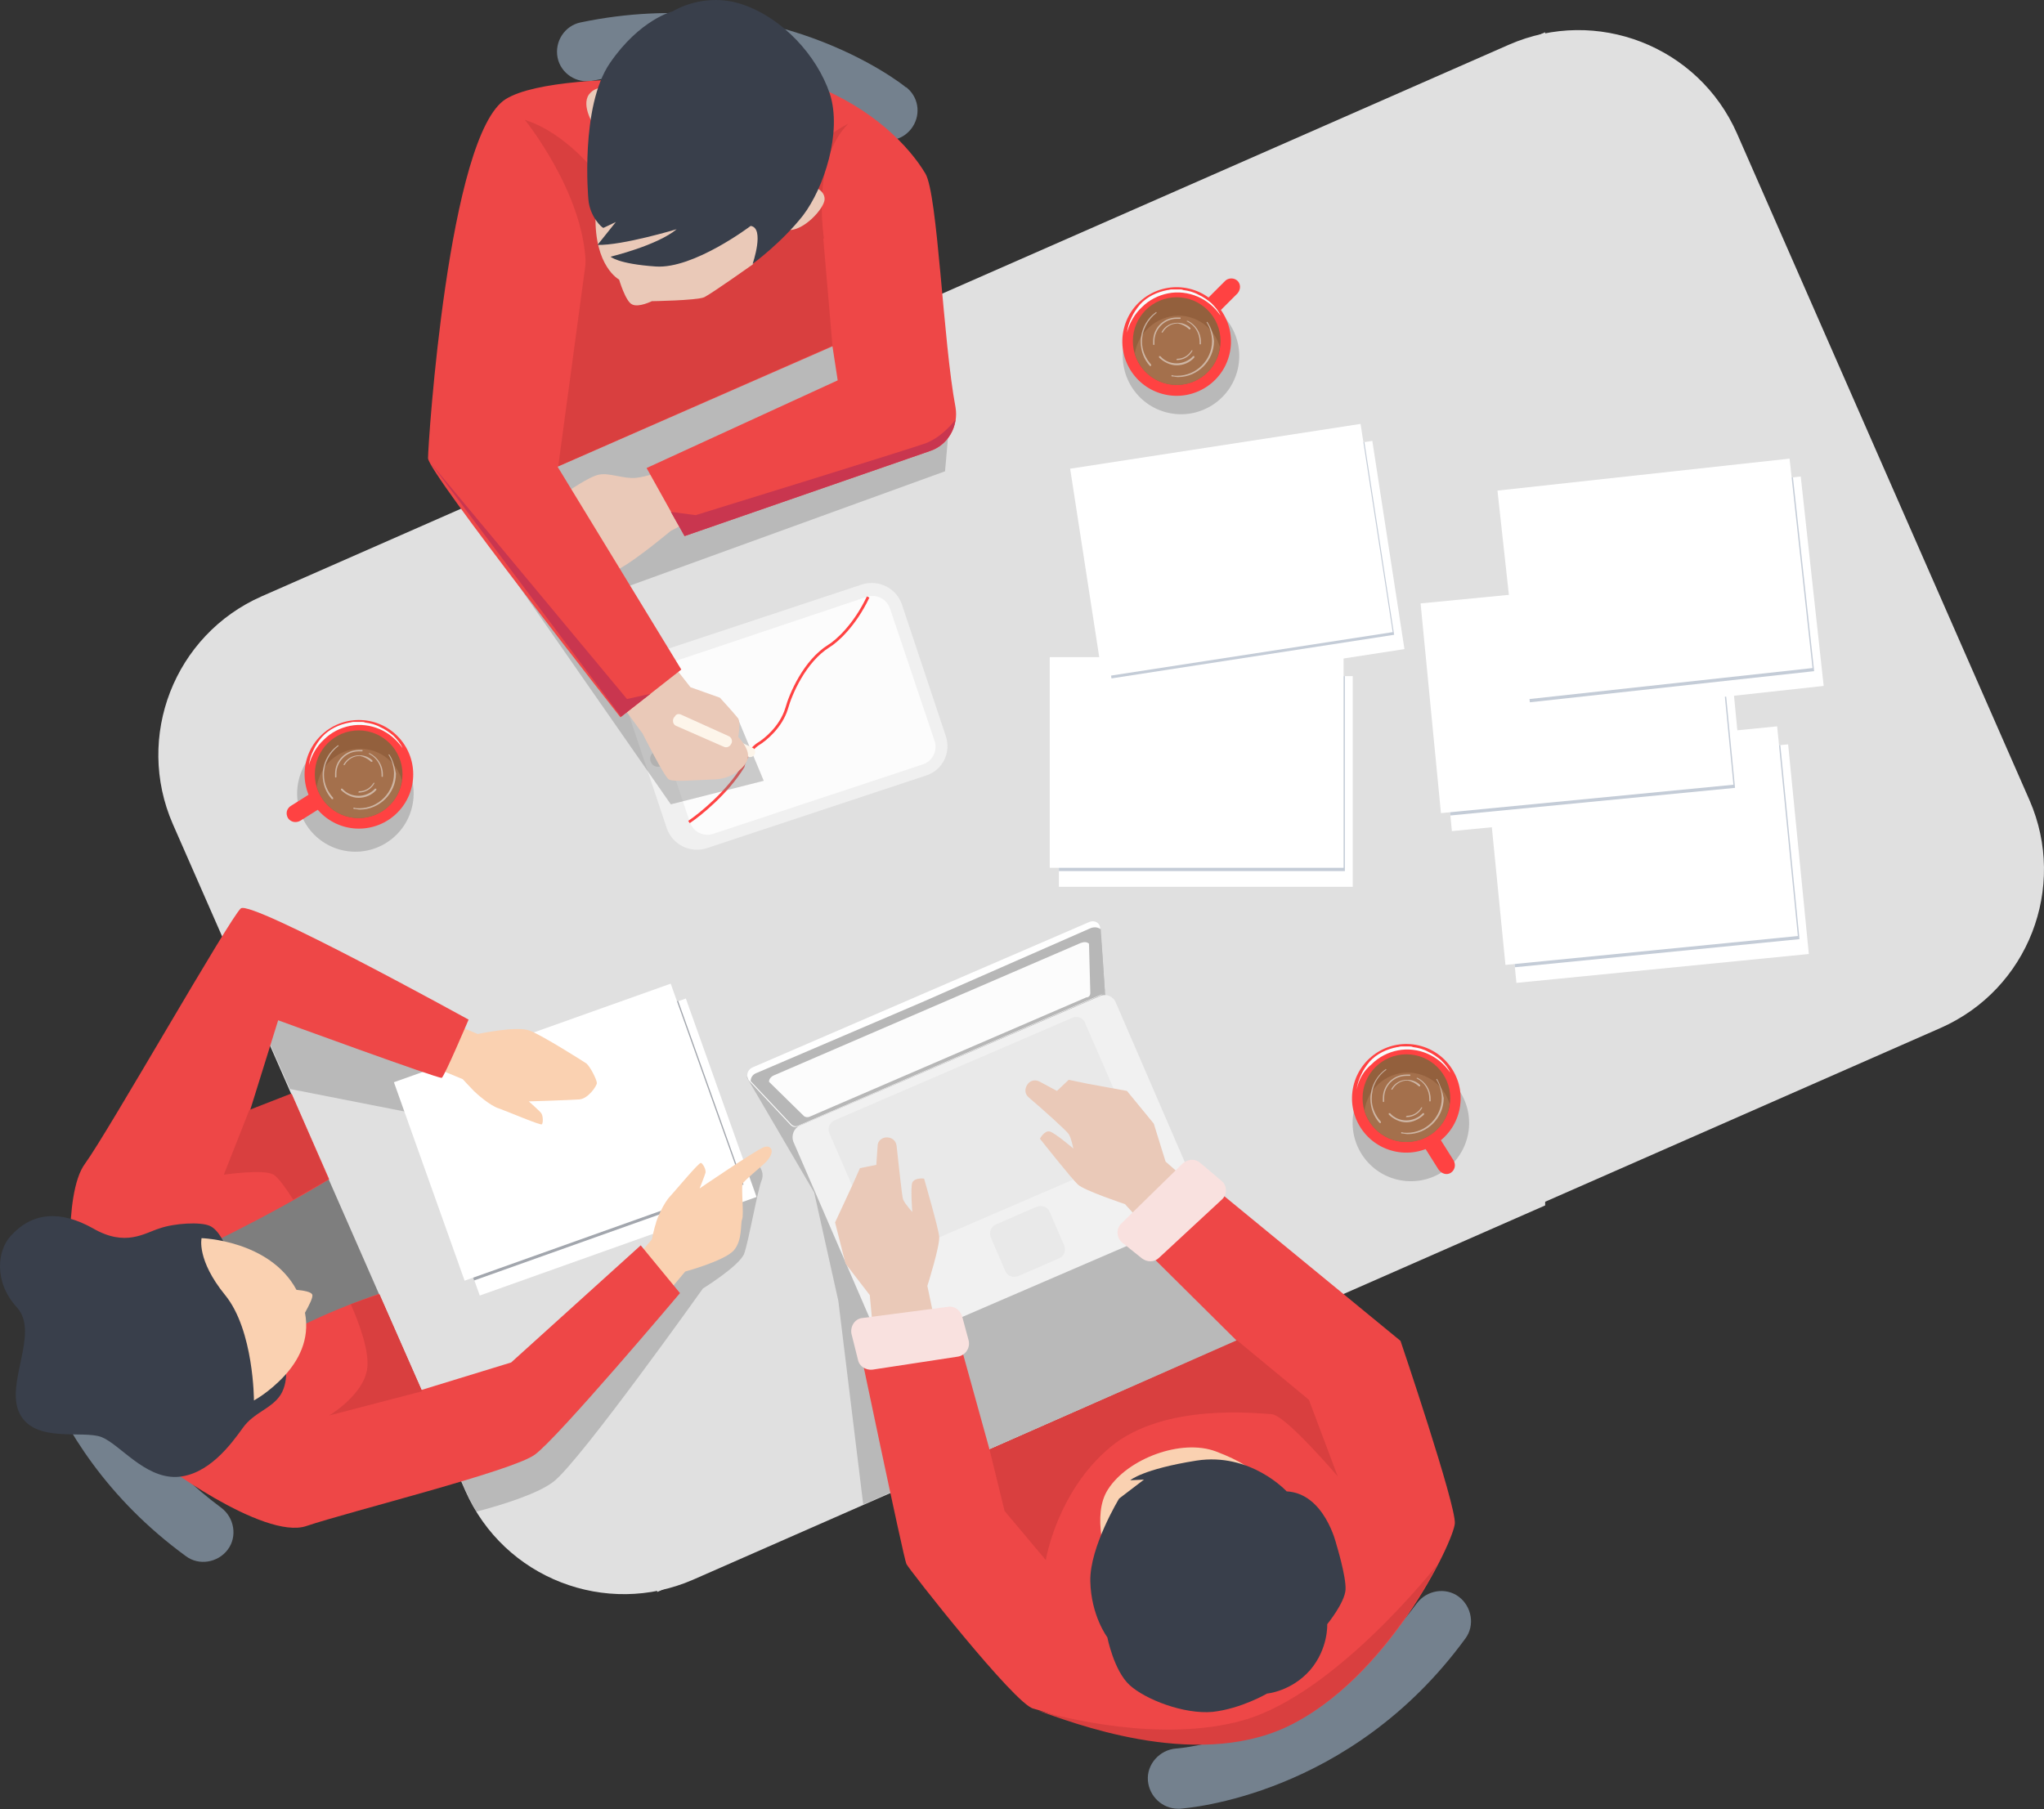
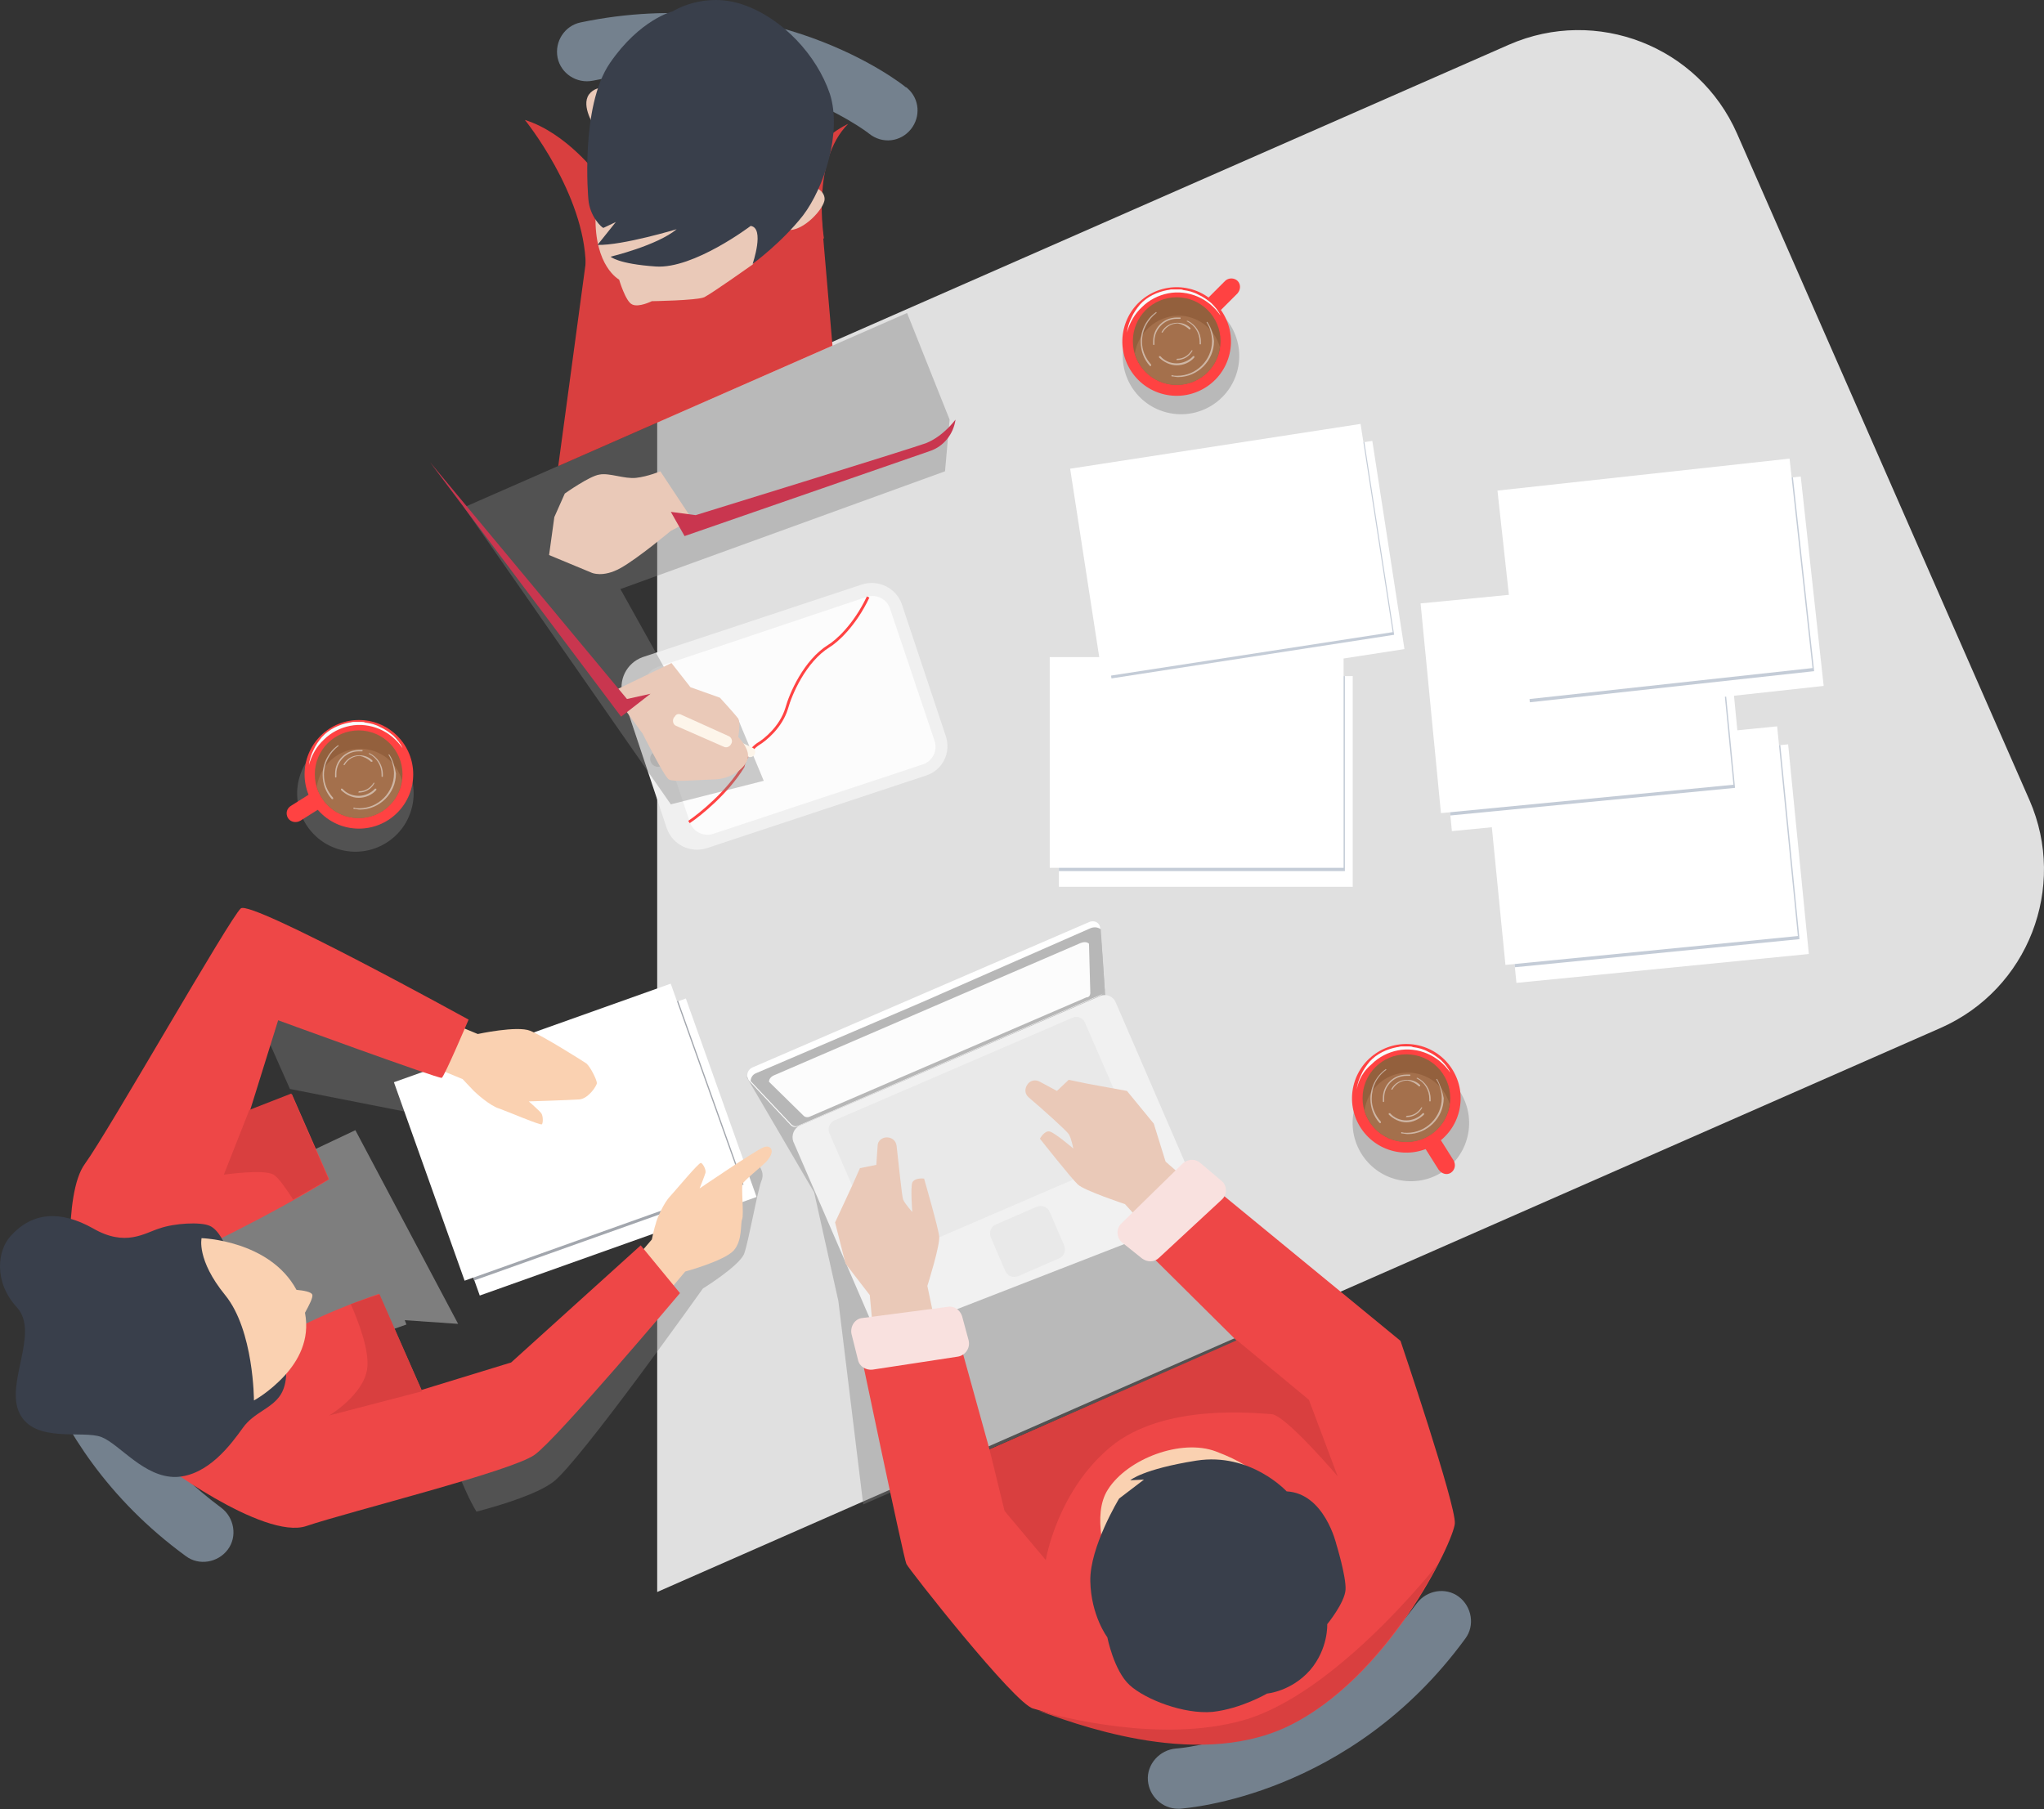
<svg xmlns="http://www.w3.org/2000/svg" width="445" height="394" viewBox="0 0 445 394" fill="none">
  <rect x="0" y="0" width="445" height="394" fill="#333333" stroke="none" />
  <path d="M256.464 393.852C253.045 393.852 250.195 391.145 249.91 387.726C249.625 384.164 252.475 381.029 256.037 380.744C256.179 380.744 264.016 380.174 274.274 375.9C287.952 370.343 299.493 361.225 308.469 349.114C310.606 346.264 314.738 345.552 317.587 347.689C320.437 349.826 321.149 353.958 319.012 356.808C293.936 391.145 258.459 393.71 256.892 393.852C256.607 393.852 256.464 393.852 256.464 393.852Z" fill="#74818E" />
  <path d="M3.423 276.308C3.423 272.888 6.13 270.039 9.55 269.754C13.112 269.469 16.246 272.318 16.531 275.88C16.531 276.023 17.101 283.859 21.376 294.117C26.932 307.795 36.051 319.336 48.161 328.312C51.011 330.449 51.724 334.581 49.586 337.431C47.449 340.28 43.317 340.993 40.468 338.856C6.13 313.779 3.566 278.302 3.423 276.735C3.423 276.593 3.423 276.45 3.423 276.308Z" fill="#74818E" />
  <path d="M197.621 19.277C200.186 21.557 200.471 25.404 198.334 28.111C196.054 30.96 192.065 31.388 189.215 29.108C189.073 28.965 182.946 24.264 172.403 20.417C158.44 15.43 143.907 14.433 129.089 17.567C125.528 18.28 122.108 16 121.396 12.581C120.683 9.019 122.963 5.599 126.382 4.887C167.986 -3.804 196.054 17.995 197.194 18.992C197.337 18.992 197.479 19.134 197.621 19.277Z" fill="#74818E" />
  <path d="M36.763 270.893L74.235 251.231L88.483 288.418L51.154 301.526L36.763 270.893Z" fill="#7E7E7E" />
  <path d="M48.873 269.184C48.873 269.184 60.699 266.762 65.686 269.184C70.673 271.606 74.947 286.566 74.947 286.566L99.738 288.276L77.369 246.102L54.145 257.073L48.873 269.184Z" fill="#7E7E7E" />
  <path d="M422.476 223.844C441.569 215.438 450.117 193.212 441.854 174.262L378.166 29.077C369.76 9.985 347.533 1.436 328.583 9.7L143.077 91.197L143.077 346.661L422.476 223.844Z" fill="#E0E0E0" />
-   <path d="M56.995 129.84C37.903 138.246 29.354 160.473 37.618 179.422L101.306 324.608C109.712 343.7 131.939 352.249 150.888 343.985L336.395 262.487V7.024L56.995 129.84Z" fill="#E0E0E0" />
  <path opacity="0.4" d="M319.507 247.436C321.11 240.618 316.882 233.792 310.065 232.189C303.247 230.586 296.421 234.813 294.818 241.63C293.215 248.448 297.442 255.275 304.26 256.878C311.077 258.481 317.904 254.253 319.507 247.436Z" fill="#808080" />
  <path opacity="0.4" d="M269.462 80.424C271.065 73.606 266.838 66.779 260.02 65.176C253.203 63.573 246.376 67.801 244.773 74.618C243.17 81.436 247.397 88.262 254.215 89.865C261.033 91.469 267.859 87.241 269.462 80.424Z" fill="#808080" />
  <path opacity="0.4" d="M89.711 175.706C91.326 168.892 87.111 162.059 80.297 160.444C73.483 158.829 66.649 163.043 65.034 169.858C63.419 176.672 67.634 183.505 74.448 185.12C81.263 186.735 88.096 182.52 89.711 175.706Z" fill="#808080" />
  <g opacity="0.4">
    <path d="M164.851 253.369L152.741 265.764L102.018 309.79L94.04 307.938L101.448 324.75C102.161 326.317 102.873 327.742 103.728 329.167C109.712 327.6 117.263 325.178 120.54 322.613C126.382 318.054 153.026 280.582 153.026 280.582C153.026 280.582 160.862 275.738 162.002 273.031C162.999 270.324 164.994 258.783 165.849 256.931C166.561 254.936 164.851 253.369 164.851 253.369Z" fill="#808080" />
    <path d="M118.83 246.53C121.537 246.245 123.532 242.398 123.532 242.398L127.806 240.546L128.376 236.271L121.252 233.279L81.644 221.881L57.137 216.609L55.855 220.741L63.121 237.126L104.44 245.248C104.298 245.39 116.123 246.815 118.83 246.53Z" fill="#808080" />
  </g>
  <path opacity="0.4" d="M240.507 215.327L243.214 240.973L257.747 264.624L279.973 287.278L187.932 327.6L182.518 283.289L177.247 259.638L162.571 234.562L238.94 201.364C238.94 201.364 239.51 202.219 239.51 203.074C239.794 203.644 240.507 215.327 240.507 215.327Z" fill="#808080" />
-   <path d="M239.508 216.894L174.111 245.105C172.829 245.675 172.259 247.242 172.686 248.524L191.351 291.695C191.921 292.978 193.488 293.548 194.77 293.12L260.168 264.909C261.45 264.339 262.02 262.772 261.593 261.49L242.928 218.319C242.358 216.894 240.791 216.324 239.508 216.894Z" fill="#F1F1F1" />
+   <path d="M239.508 216.894L174.111 245.105C172.829 245.675 172.259 247.242 172.686 248.524L191.351 291.695L260.168 264.909C261.45 264.339 262.02 262.772 261.593 261.49L242.928 218.319C242.358 216.894 240.791 216.324 239.508 216.894Z" fill="#F1F1F1" />
  <path d="M233.525 221.596L181.663 243.965C180.665 244.393 180.096 245.675 180.523 246.672L191.779 272.603C192.206 273.601 193.489 274.171 194.486 273.743L246.348 251.374C247.345 250.947 247.915 249.664 247.488 248.667L236.232 222.736C235.805 221.596 234.522 221.169 233.525 221.596Z" fill="#E9E9E9" />
  <path d="M225.688 262.772L216.855 266.619C215.715 267.047 215.287 268.329 215.715 269.469L218.849 276.735C219.277 277.875 220.559 278.302 221.699 277.875L230.533 274.028C231.672 273.601 232.1 272.318 231.672 271.178L228.538 263.912C228.11 262.772 226.828 262.345 225.688 262.772Z" fill="#E9E9E9" />
  <path d="M237.088 200.794L200.471 216.609L163.854 232.424C162.571 232.994 162.286 234.562 163.284 235.559L172.117 244.962C172.545 245.39 173.115 245.532 173.685 245.247L206.597 231L239.51 216.752C240.08 216.467 240.365 216.039 240.365 215.327L239.51 202.361C239.652 201.079 238.37 200.224 237.088 200.794Z" fill="white" />
  <path d="M240.506 215.327L239.652 202.361C239.082 201.934 238.369 201.791 237.514 202.076L201.183 218.034L164.566 233.707C163.853 233.992 163.426 234.704 163.426 235.416L172.259 244.82C172.687 245.247 173.257 245.39 173.827 245.105L206.739 230.857L239.652 216.609C240.222 216.467 240.649 216.039 240.506 215.327Z" fill="#B7B7B7" />
  <path d="M237.371 216.182L237.086 205.496C236.659 205.069 235.947 205.069 235.234 205.354L201.894 219.744L168.554 234.134C167.842 234.419 167.415 234.989 167.415 235.559L174.966 242.968C175.251 243.253 175.821 243.395 176.391 243.11L206.454 230.145L236.517 217.179C237.086 217.179 237.371 216.752 237.371 216.182Z" fill="#FCFCFC" />
  <path d="M204.887 294.26L201.895 280.012C201.895 280.012 204.745 271.036 204.46 269.184C204.317 267.474 201.183 256.646 201.183 256.646C201.183 256.646 199.188 256.361 198.618 257.501C198.191 258.64 198.618 263.912 198.618 263.912C198.618 263.912 197.051 262.202 196.623 261.205C196.338 260.493 195.626 253.084 195.199 249.522C195.056 248.382 194.201 247.67 193.061 247.67C192.064 247.67 191.067 248.382 191.067 249.522L190.782 253.654L187.22 254.366L185.51 258.213L181.806 266.192L184.085 275.168L189.357 282.007L190.497 294.26H204.887Z" fill="#EAC9B8" />
  <path d="M254.755 273.031L244.924 262.202C244.924 262.202 235.948 259.21 234.666 257.928C233.383 256.788 226.402 247.955 226.402 247.955C226.402 247.955 227.399 246.102 228.539 246.387C229.679 246.672 233.668 250.092 233.668 250.092C233.668 250.092 233.241 247.812 232.671 246.957C232.244 246.245 226.687 241.258 223.98 238.978C223.125 238.266 222.983 237.126 223.695 236.129C224.265 235.274 225.405 234.989 226.402 235.559L230.106 237.554L232.671 235.132L236.803 235.986L245.352 237.554L251.193 244.678L253.758 252.941L263.019 261.063L254.755 273.031Z" fill="#EAC9B8" />
  <path d="M149.318 217.427L89.056 238.89L104.448 282.107L164.711 260.644L149.318 217.427Z" fill="white" />
  <path d="M147.633 217.935L88.981 238.824L103.226 278.82L161.878 257.931L147.633 217.935Z" fill="#A2A6AD" />
  <path d="M146.022 214.194L85.759 235.657L101.151 278.874L161.414 257.411L146.022 214.194Z" fill="white" />
  <path d="M96.462 222.023L104.013 225.158C104.013 225.158 112.562 223.306 115.411 224.446C118.261 225.585 126.809 231 127.664 231.569C128.519 232.282 129.944 235.131 129.944 235.844C129.944 236.414 128.092 239.263 126.097 239.406C124.102 239.548 115.126 239.833 115.126 239.833C115.126 239.833 117.406 241.828 117.833 242.398C118.261 242.968 118.261 244.535 117.976 244.82C117.691 245.105 110.709 242.113 108.715 241.4C106.72 240.831 103.728 238.123 103.158 237.554C102.588 236.984 100.736 234.989 100.736 234.989L92.472 231.569L96.462 222.023Z" fill="#FAD1B1" />
  <path d="M143.907 283.147L149.179 276.878C149.179 276.878 157.585 274.598 159.722 272.318C161.717 270.039 161.147 266.477 161.574 265.479C162.002 264.482 161.289 258.213 161.717 257.643C163.284 255.933 165.421 254.366 166.846 252.941C169.126 250.377 167.558 249.237 166.276 249.807C164.424 250.519 152.313 258.783 152.313 258.783C152.313 258.783 153.453 255.933 153.596 255.363C153.738 254.651 153.026 253.369 152.598 253.226C152.171 253.084 147.327 258.925 145.902 260.493C144.477 261.917 142.91 265.622 142.767 266.477C142.482 267.189 141.912 269.896 141.912 269.896L136.071 276.735L143.907 283.147Z" fill="#FAD1B1" />
  <path d="M188.217 128.7L140.487 144.515C137.637 145.513 136.07 148.505 137.067 151.354L146.613 179.992C147.611 182.842 150.603 184.409 153.452 183.412L201.182 167.597C204.032 166.599 205.599 163.607 204.602 160.758L195.056 132.12C194.201 129.27 191.066 127.703 188.217 128.7Z" fill="#FCFCFC" />
  <path d="M201.61 168.879L153.88 184.694C150.318 185.834 146.471 183.982 145.189 180.42L135.643 151.782C134.503 148.22 136.355 144.373 139.917 143.091L187.647 127.275C191.209 126.136 195.056 127.988 196.338 131.55L205.884 160.188C207.167 163.892 205.172 167.739 201.61 168.879ZM143.194 145.228C141.057 145.94 139.917 148.22 140.629 150.357L150.176 178.995C150.888 181.132 153.168 182.272 155.305 181.56L200.898 166.457C203.035 165.745 204.175 163.465 203.462 161.328L193.774 132.547C193.061 130.41 190.782 129.27 188.645 129.983L143.194 145.228Z" fill="#F0F0F0" />
  <path d="M144.904 164.747C145.189 165.602 144.761 166.599 143.764 166.884C142.909 167.169 141.912 166.742 141.627 165.745C141.342 164.89 141.769 163.892 142.767 163.607C143.621 163.322 144.619 163.892 144.904 164.747Z" fill="#D4D2D1" />
  <path d="M150 179C152.498 177.321 158.351 172.558 161.776 166.941C161.98 165.923 162.908 163.521 164.988 162.056C166.569 161.14 170.035 158.301 171.259 154.271C172.125 151.116 175.174 143.983 180.435 140.685C182.067 139.719 186.064 136.228 189 130" stroke="#FF4242" stroke-width="0.6" />
  <path opacity="0.4" d="M101.021 110.463L146.044 175.148L166.276 170.019L160.577 156.341L148.894 153.064L135.073 128.273L205.742 102.627L206.74 91.371L197.479 68.147L101.021 110.463Z" fill="#808080" />
  <path d="M163.711 162.753L154.45 158.478C154.022 158.193 153.453 158.336 153.168 158.763L153.025 158.906C152.598 159.476 152.74 160.33 153.453 160.615L162.856 164.747C163.426 165.032 163.996 164.747 164.281 164.32C164.566 163.75 164.423 163.038 163.711 162.753Z" fill="#FDF5EA" />
  <path d="M143.764 102.627C143.764 102.627 141.057 103.767 138.492 104.052C135.927 104.337 132.65 102.912 130.513 103.339C128.376 103.624 122.962 107.471 122.962 107.471L120.682 112.6L119.542 120.864L128.804 124.711C128.804 124.711 131.226 125.851 135.073 123.714C138.92 121.576 146.043 115.592 146.043 115.592L150.745 113.17L143.764 102.627Z" fill="#EAC9B8" />
  <path d="M150.319 149.644L156.73 151.924C156.73 151.924 160.007 155.486 160.719 156.483C161.289 157.481 160.719 160.473 160.719 160.473C160.719 160.473 162.999 162.752 162.857 164.747C162.714 166.884 159.437 169.734 155.163 169.734C151.031 169.876 146.614 170.304 145.617 169.734C144.619 169.164 139.918 159.76 139.918 159.76L133.221 150.642L146.187 144.373L150.319 149.644Z" fill="#EAC9B8" />
  <path d="M15.676 281.864C15.676 281.864 13.539 260.065 18.526 253.369C23.513 246.53 50.156 199.654 52.436 197.802C54.715 195.95 102.018 222.023 102.018 222.023C102.018 222.023 96.746 234.419 96.177 234.704C95.607 234.989 60.557 222.166 60.557 222.166L54.431 241.828L63.549 238.266L71.67 256.788C71.67 256.788 61.982 262.915 45.597 270.893C29.212 279.015 15.676 281.864 15.676 281.864Z" fill="#EE4747" />
  <path d="M33.914 317.341C33.629 317.911 57.423 335.436 66.684 332.302C75.945 329.167 111.564 320.334 116.409 316.772C121.253 313.352 148.039 281.579 148.039 281.579L139.49 271.179L111.279 296.682L91.76 302.666L82.499 281.722C82.641 281.864 43.175 293.69 33.914 317.341Z" fill="#EE4747" />
  <path d="M186.366 289.701L207.453 286.851L215.431 315.632L269.288 291.98L250.623 273.458L263.446 257.928L304.908 291.98C304.908 291.98 317.018 327.742 316.733 331.732C316.448 335.721 302.058 365.784 280.259 375.9C258.46 386.016 228.967 372.908 224.977 372.053C220.988 371.198 197.764 341.563 197.337 340.565C196.767 339.568 186.366 289.701 186.366 289.701Z" fill="#EE4747" />
-   <path d="M208.023 88.664C205.315 74.416 204.176 42.358 201.469 37.799C197.907 31.815 189.928 23.551 177.105 18.565C177.105 18.565 122.678 13.863 110.14 21.557C97.602 29.25 93.185 96.643 93.185 99.777C93.185 102.912 135.074 156.199 135.074 156.199L148.324 145.798L121.396 101.629L181.237 75.413L182.376 82.822L140.773 101.914L149.037 116.732L202.466 98.21C206.455 96.928 208.735 92.796 208.023 88.664Z" fill="#EE4747" />
  <path d="M141.627 151.069L136.498 152.209L93.612 100.632L135.216 156.056L141.627 151.069Z" fill="#C9364F" />
  <path d="M208.023 91.371C207.88 91.513 205.458 94.933 201.611 96.5C197.622 97.925 151.459 112.173 151.459 112.173L146.045 111.46L149.037 116.732L202.466 98.21C205.458 97.213 207.596 94.505 208.023 91.371Z" fill="#C9364F" />
  <path d="M121.538 101.487L130.087 38.227C130.087 38.227 154.736 35.662 161.574 38.227C168.413 40.791 178.672 45.35 178.672 45.35L181.236 75.271L121.538 101.487Z" fill="#D93F3F" />
  <path d="M114.272 26.116C114.272 26.116 127.237 42.074 127.522 57.746C127.807 73.419 132.937 66.865 132.937 66.865L130.23 38.227C130.23 38.227 123.391 28.965 114.272 26.116Z" fill="#D93F3F" />
  <path d="M179.385 51.904C179.385 51.904 176.535 35.092 184.657 26.971C184.657 26.971 174.398 31.53 171.264 43.213C168.129 55.039 179.385 51.904 179.385 51.904Z" fill="#D93F3F" />
  <path d="M167.985 40.079C168.412 39.936 167.7 51.62 167.7 51.62L163.853 57.604C163.853 57.604 155.019 63.873 153.31 64.728C151.6 65.44 141.911 65.582 141.911 65.582C141.911 65.582 139.062 67.007 137.637 66.295C136.212 65.725 134.788 60.881 134.788 60.881C134.788 60.881 129.373 58.031 129.658 46.918C129.801 35.804 143.906 30.96 143.906 30.96L167.985 40.079Z" fill="#EAC9B8" />
  <path d="M133.364 19.419C133.364 19.419 130.087 18.137 128.234 20.559C126.382 23.124 129.517 27.683 129.517 27.683L133.364 19.419Z" fill="#EAC9B8" />
  <path d="M177.104 40.649C177.104 40.649 179.526 41.361 179.526 43.356C179.526 45.35 174.824 50.48 171.547 50.052C168.27 49.625 177.104 40.649 177.104 40.649Z" fill="#EAC9B8" />
  <path d="M128.091 43.356C128.091 43.356 126.239 23.266 132.793 13.72C139.347 4.174 146.471 2.465 146.471 2.465C146.471 2.465 153.31 -1.952 161.858 1.04C170.407 4.032 177.816 12.011 180.666 20.417C183.373 28.823 179.383 40.934 174.824 46.918C170.122 52.902 163.853 57.461 163.853 57.461C163.853 57.461 166.56 49.625 163.426 49.197C163.426 49.197 151.03 58.601 142.766 58.031C134.503 57.461 132.935 55.894 132.935 55.894C132.935 55.894 143.051 53.472 147.326 49.91C147.326 49.91 135.5 53.472 130.086 53.329L134.075 48.343L131.368 49.625C131.083 49.625 128.376 47.203 128.091 43.356Z" fill="#393F4B" />
  <path d="M61.982 295.97C61.982 295.97 63.122 300.387 61.127 303.664C59.132 306.798 55.285 307.51 52.863 310.93C50.299 314.492 45.312 321.331 38.331 321.616C31.349 321.758 26.077 314.492 22.088 312.925C18.099 311.357 7.555 314.349 4.278 307.795C1.001 301.241 8.695 290.271 3.708 284.714C-1.421 279.157 -0.566 272.318 2.283 269.184C6.985 263.912 13.112 263.485 20.236 267.474C27.36 271.606 31.491 268.471 34.769 267.474C38.045 266.334 43.602 266.049 45.597 266.904C47.734 267.759 49.159 271.463 49.159 271.463L61.982 295.97Z" fill="#393F4B" />
  <path d="M63.407 238.124L54.288 241.685L48.731 255.791C48.731 255.791 57.565 254.509 59.56 255.791C60.557 256.361 62.267 258.783 63.834 261.205C68.821 258.355 71.528 256.788 71.528 256.788L63.407 238.124Z" fill="#D93F3F" />
  <path d="M82.641 281.864C82.641 281.864 80.219 282.577 76.372 284.002C78.082 287.848 80.504 294.26 79.934 298.107C79.079 303.806 71.67 308.223 71.67 308.223L91.902 302.951L82.641 281.864Z" fill="#D93F3F" />
  <path d="M241.077 339.853C241.077 339.853 237.515 330.022 241.219 324.323C245.494 317.626 257.177 313.209 264.728 316.059C275.699 320.191 274.844 323.753 274.844 323.753L241.077 339.853Z" fill="#FAD1B1" />
  <path d="M280.116 324.75C280.116 324.75 272.28 316.202 260.454 318.054C248.771 319.906 246.064 322.328 246.064 322.328L249.056 322.186L243.642 326.318C243.642 326.318 237.23 336.861 237.372 344.27C237.515 351.821 241.077 356.523 241.077 356.523C241.077 356.523 242.502 363.789 245.921 366.924C249.341 370.058 257.747 373.335 264.016 372.765C270.285 372.053 275.842 368.776 275.842 368.776C275.842 368.776 281.113 368.349 285.245 363.647C289.235 358.945 288.95 353.673 288.95 353.673C288.95 353.673 292.796 348.972 292.939 346.122C293.081 343.272 290.944 336.291 290.944 336.291C290.944 336.291 288.38 325.178 280.116 324.75Z" fill="#393F4B" />
  <path d="M215.431 315.632L218.708 329.025L227.684 339.71C227.684 339.71 230.106 324.75 241.79 315.062C253.473 305.373 273.847 307.795 276.839 307.938C279.831 308.08 291.23 321.473 291.23 321.473L284.961 304.803L269.288 291.838L215.431 315.632Z" fill="#D93F3F" />
  <path d="M313.029 340.565C313.029 340.565 290.945 368.919 270.57 374.618C252.761 379.604 231.104 373.905 225.975 372.481C232.671 374.76 259.742 385.589 280.116 376.042C295.646 368.634 307.472 351.251 313.029 340.565Z" fill="#D93F3F" />
  <path d="M158.724 160.33L148.323 155.629C147.753 155.344 147.183 155.486 146.899 156.056L146.756 156.198C146.329 156.768 146.471 157.766 147.183 158.051L157.584 162.61C158.154 162.895 158.867 162.61 159.152 162.04C159.579 161.47 159.294 160.615 158.724 160.33Z" fill="#FDF5EA" />
  <path d="M389.294 162.081L325.631 168.37L330.142 214.026L393.805 207.736L389.294 162.081Z" fill="white" />
  <path d="M387.593 162.249L325.631 168.37L329.806 210.623L391.767 204.502L387.593 162.249Z" fill="#C4CCD7" />
  <path d="M386.903 158.165L323.241 164.455L327.751 210.11L391.414 203.821L386.903 158.165Z" fill="white" />
  <path d="M375.336 129.134L311.662 135.314L316.094 180.977L379.767 174.797L375.336 129.134Z" fill="white" />
  <path d="M373.634 129.299L311.662 135.314L315.764 177.574L377.735 171.559L373.634 129.299Z" fill="#C4CCD7" />
  <path d="M372.952 125.214L309.278 131.394L313.71 177.057L377.384 170.877L372.952 125.214Z" fill="white" />
  <path d="M392.039 103.757L328.446 110.719L333.439 156.324L397.032 149.362L392.039 103.757Z" fill="white" />
  <path d="M390.339 103.943L328.446 110.719L333.067 152.925L394.96 146.149L390.339 103.943Z" fill="#C4CCD7" />
  <path d="M389.607 99.867L326.014 106.829L331.007 152.434L394.6 145.472L389.607 99.867Z" fill="white" />
  <path d="M294.506 147.222H230.534V193.1H294.506V147.222Z" fill="white" />
  <path d="M292.797 147.222H230.534V189.681H292.797V147.222Z" fill="#C4CCD7" />
  <path d="M292.512 143.091H228.54V188.969H292.512V143.091Z" fill="white" />
  <path d="M298.767 96.001L235.542 105.756L242.539 151.098L305.763 141.342L298.767 96.001Z" fill="white" />
  <path d="M297.042 96.266L235.507 105.761L241.982 147.723L303.517 138.227L297.042 96.266Z" fill="#C4CCD7" />
  <path d="M296.208 92.306L232.983 102.062L239.98 147.403L303.204 137.648L296.208 92.306Z" fill="white" />
  <path d="M62.694 178.14C63.264 178.995 64.403 179.28 65.401 178.71L71.955 174.578L69.96 171.301L63.406 175.433C62.409 176.003 62.124 177.143 62.694 178.14Z" fill="#FF4242" />
  <path d="M86.498 176.97C91.117 172.352 91.117 164.865 86.498 160.247C81.88 155.628 74.393 155.628 69.775 160.247C65.156 164.865 65.156 172.352 69.775 176.97C74.393 181.589 81.88 181.589 86.498 176.97Z" fill="#FF4242" />
  <path d="M67.254 166.6C67.396 165.46 67.681 164.462 68.251 163.323C68.679 162.325 69.391 161.328 70.103 160.473C71.671 158.763 73.808 157.766 76.088 157.339C76.373 157.339 76.657 157.196 76.942 157.196C77.227 157.196 77.512 157.196 77.797 157.196C77.94 157.196 78.082 157.196 78.225 157.196H78.652C78.937 157.196 79.222 157.196 79.507 157.339C80.647 157.481 81.787 157.766 82.784 158.336C83.781 158.763 84.779 159.476 85.634 160.188C86.489 161.043 87.201 161.898 87.628 162.895C86.346 161.043 84.636 159.618 82.642 158.763C80.647 157.908 78.367 157.623 76.23 158.051C74.093 158.478 72.098 159.476 70.531 161.043C68.964 162.468 67.824 164.462 67.254 166.6Z" fill="#F8FBFC" />
  <path d="M78.082 178.14C83.354 178.14 87.628 173.866 87.628 168.594C87.628 163.322 83.354 159.048 78.082 159.048C72.81 159.048 68.536 163.322 68.536 168.594C68.536 173.866 72.81 178.14 78.082 178.14Z" fill="#93603D" />
  <path d="M68.963 171.301C70.103 175.291 73.808 178.14 78.082 178.14C82.926 178.14 86.916 174.578 87.486 169.876C86.346 165.887 82.641 163.038 78.367 163.038C73.665 163.038 69.676 166.599 68.963 171.301Z" fill="#A4704C" />
  <g opacity="0.5">
    <path d="M84.779 164.32C84.779 164.32 84.636 164.177 84.636 164.32C84.636 164.32 84.494 164.462 84.636 164.462C85.349 165.602 85.776 167.027 85.776 168.452C85.776 172.584 82.357 176.003 78.225 176.003C77.797 176.003 77.37 176.003 77.085 175.861C76.942 175.861 76.942 175.861 76.942 176.003C76.942 176.146 76.942 176.146 77.085 176.146C77.512 176.146 77.94 176.288 78.367 176.288C82.641 176.288 86.204 172.726 86.204 168.452C85.918 167.027 85.634 165.602 84.779 164.32Z" fill="#F8FBFC" />
    <path d="M73.665 162.468C73.665 162.468 73.807 162.325 73.665 162.325C73.665 162.325 73.522 162.183 73.522 162.325C71.527 163.75 70.245 166.172 70.245 168.737C70.245 170.731 70.957 172.584 72.24 174.008C72.24 174.008 72.24 174.008 72.382 174.008H72.525C72.525 174.008 72.525 173.866 72.525 173.723C71.243 172.299 70.53 170.589 70.53 168.737C70.53 166.172 71.812 163.892 73.665 162.468Z" fill="#F8FBFC" />
    <path d="M78.081 163.607C78.366 163.607 78.509 163.607 78.794 163.607C78.936 163.607 78.936 163.607 78.936 163.465C78.936 163.323 78.936 163.323 78.794 163.323C78.509 163.323 78.224 163.323 78.081 163.323C75.232 163.323 72.952 165.602 72.952 168.452C72.952 168.737 72.952 169.022 72.952 169.164C72.952 169.307 73.095 169.307 73.095 169.307C73.237 169.307 73.237 169.164 73.237 169.164C73.237 168.879 73.237 168.737 73.237 168.452C73.237 165.887 75.374 163.607 78.081 163.607Z" fill="#F8FBFC" />
    <path d="M81.929 172.014C81.929 172.014 81.929 171.871 81.929 171.729C81.929 171.729 81.786 171.729 81.644 171.729C80.789 172.726 79.364 173.296 78.082 173.296C76.657 173.296 75.375 172.726 74.52 171.729C74.52 171.729 74.377 171.729 74.235 171.729C74.235 171.729 74.235 171.871 74.235 172.014C75.232 173.011 76.657 173.723 78.082 173.723C79.507 173.723 80.931 173.154 81.929 172.014Z" fill="#F8FBFC" />
    <path d="M80.361 164.177C82.071 165.032 83.068 166.742 83.068 168.594C83.068 168.737 83.068 168.879 83.068 169.022C83.068 169.164 83.068 169.164 83.211 169.164C83.353 169.164 83.353 169.164 83.353 169.022C83.353 168.879 83.353 168.737 83.353 168.594C83.353 166.6 82.213 164.89 80.504 164.035C80.361 164.035 80.361 164.035 80.361 164.035C80.219 164.035 80.219 164.177 80.361 164.177Z" fill="#F8FBFC" />
    <path d="M78.082 172.584C79.507 172.584 80.789 171.871 81.501 170.589C81.501 170.446 81.501 170.446 81.501 170.446C81.359 170.446 81.359 170.446 81.359 170.446C80.647 171.586 79.507 172.299 78.224 172.299C78.082 172.299 78.082 172.299 78.082 172.441C77.939 172.441 78.082 172.584 78.082 172.584Z" fill="#F8FBFC" />
    <path d="M80.789 165.887C80.789 165.887 80.931 165.887 81.074 165.887C81.074 165.887 81.074 165.745 81.074 165.602C80.361 164.89 79.364 164.462 78.224 164.462C76.799 164.462 75.517 165.175 74.805 166.457C74.805 166.6 74.805 166.6 74.805 166.6C74.805 166.6 74.805 166.6 74.947 166.6C74.947 166.6 75.09 166.6 75.09 166.457C75.802 165.317 76.942 164.605 78.367 164.605C79.079 164.747 80.076 165.175 80.789 165.887Z" fill="#F8FBFC" />
  </g>
  <path d="M269.43 61.166C268.717 60.453 267.435 60.453 266.723 61.166L261.166 66.722L263.873 69.429L269.43 63.873C270.142 63.018 270.142 61.878 269.43 61.166Z" fill="#FF4242" />
  <path d="M267.678 77.09C269.184 70.734 265.253 64.361 258.898 62.855C252.542 61.349 246.169 65.28 244.663 71.636C243.157 77.991 247.088 84.364 253.444 85.87C259.799 87.376 266.172 83.445 267.678 77.09Z" fill="#FF4242" />
  <path d="M245.351 72.421C245.493 71.281 245.778 70.284 246.348 69.144C246.775 68.147 247.488 67.15 248.2 66.295C249.767 64.585 251.905 63.588 254.184 63.16C254.469 63.16 254.754 63.018 255.039 63.018C255.324 63.018 255.609 63.018 255.894 63.018C256.036 63.018 256.179 63.018 256.321 63.018H256.749C257.034 63.018 257.319 63.018 257.604 63.16C258.744 63.303 259.883 63.588 260.881 64.157C261.878 64.585 262.875 65.297 263.73 66.01C264.585 66.865 265.298 67.719 265.725 68.717C264.443 66.865 262.733 65.44 260.738 64.585C258.744 63.73 256.464 63.445 254.327 63.873C252.19 64.3 250.195 65.297 248.628 66.865C247.06 68.289 245.92 70.284 245.351 72.421Z" fill="#F8FBFC" />
  <path d="M256.179 83.82C261.451 83.82 265.725 79.546 265.725 74.273C265.725 69.001 261.451 64.728 256.179 64.728C250.907 64.728 246.633 69.001 246.633 74.273C246.633 79.546 250.907 83.82 256.179 83.82Z" fill="#93603D" />
  <path d="M247.06 76.981C248.2 80.97 251.904 83.82 256.179 83.82C261.023 83.82 265.012 80.258 265.582 75.556C264.442 71.566 260.738 68.717 256.464 68.717C251.762 68.859 247.772 72.421 247.06 76.981Z" fill="#A4704C" />
  <g opacity="0.5">
    <path d="M262.876 70.142C262.876 70.142 262.733 69.999 262.733 70.142C262.733 70.142 262.591 70.284 262.733 70.284C263.446 71.424 263.873 72.849 263.873 74.274C263.873 78.405 260.454 81.825 256.322 81.825C255.894 81.825 255.467 81.825 255.182 81.682C255.04 81.682 255.04 81.682 255.04 81.825C255.04 81.967 255.04 81.967 255.182 81.967C255.609 81.967 256.037 82.11 256.464 82.11C260.739 82.11 264.301 78.548 264.301 74.274C264.158 72.849 263.731 71.424 262.876 70.142Z" fill="#F8FBFC" />
    <path d="M251.762 68.147C251.762 68.147 251.905 68.004 251.762 68.004C251.762 68.004 251.62 67.862 251.62 68.004C249.625 69.429 248.343 71.852 248.343 74.416C248.343 76.411 249.055 78.263 250.337 79.688C250.337 79.688 250.337 79.688 250.48 79.688H250.622C250.622 79.688 250.622 79.545 250.622 79.403C249.34 77.978 248.628 76.268 248.628 74.416C248.628 71.852 249.91 69.572 251.762 68.147Z" fill="#F8FBFC" />
    <path d="M256.179 69.429C256.464 69.429 256.606 69.429 256.891 69.429C257.034 69.429 257.034 69.429 257.034 69.287C257.034 69.144 257.034 69.144 256.891 69.144C256.606 69.144 256.321 69.144 256.179 69.144C253.329 69.144 251.05 71.424 251.05 74.273C251.05 74.558 251.05 74.843 251.05 74.986C251.05 75.128 251.192 75.128 251.192 75.128C251.335 75.128 251.335 74.986 251.335 74.986C251.335 74.701 251.335 74.558 251.335 74.273C251.335 71.709 253.472 69.429 256.179 69.429Z" fill="#F8FBFC" />
    <path d="M260.026 77.835C260.026 77.835 260.026 77.693 260.026 77.55C260.026 77.55 259.883 77.55 259.741 77.55C258.886 78.548 257.461 79.118 256.179 79.118C254.754 79.118 253.472 78.548 252.617 77.55C252.617 77.55 252.475 77.55 252.332 77.55C252.332 77.55 252.332 77.693 252.332 77.835C253.329 78.833 254.754 79.545 256.179 79.545C257.604 79.545 259.029 78.975 260.026 77.835Z" fill="#F8FBFC" />
    <path d="M258.458 69.999C260.168 70.854 261.165 72.564 261.165 74.416C261.165 74.558 261.165 74.701 261.165 74.843C261.165 74.986 261.166 74.986 261.308 74.986C261.45 74.986 261.45 74.986 261.45 74.843C261.45 74.701 261.45 74.558 261.45 74.416C261.45 72.421 260.311 70.712 258.601 69.857C258.458 69.857 258.458 69.857 258.458 69.857C258.316 69.857 258.316 69.999 258.458 69.999Z" fill="#F8FBFC" />
    <path d="M256.179 78.405C257.603 78.405 258.886 77.693 259.598 76.411C259.598 76.268 259.598 76.268 259.598 76.268C259.456 76.268 259.456 76.268 259.456 76.268C258.743 77.408 257.603 78.121 256.321 78.121C256.179 78.121 256.179 78.121 256.179 78.263C256.036 78.263 256.179 78.405 256.179 78.405Z" fill="#F8FBFC" />
    <path d="M258.886 71.709C258.886 71.709 259.029 71.709 259.171 71.709C259.171 71.709 259.171 71.567 259.171 71.424C258.459 70.712 257.462 70.284 256.322 70.284C254.897 70.284 253.615 70.997 252.902 72.279C252.902 72.421 252.902 72.421 252.902 72.421C252.902 72.421 252.902 72.421 253.045 72.421C253.045 72.421 253.187 72.421 253.187 72.279C253.9 71.139 255.04 70.427 256.464 70.427C257.177 70.569 258.174 70.997 258.886 71.709Z" fill="#F8FBFC" />
  </g>
  <path d="M315.878 255.364C316.732 254.794 317.017 253.654 316.447 252.656L312.316 246.102L309.039 248.097L313.17 254.651C313.883 255.648 315.023 255.933 315.878 255.364Z" fill="#FF4242" />
  <path d="M317.68 241.888C319.186 235.533 315.255 229.16 308.9 227.653C302.544 226.147 296.171 230.079 294.665 236.434C293.159 242.79 297.09 249.163 303.446 250.669C309.801 252.175 316.174 248.244 317.68 241.888Z" fill="#FF4242" />
  <path d="M295.361 237.269C295.504 236.129 295.789 235.132 296.359 233.992C296.786 232.994 297.499 231.997 298.211 231.142C299.778 229.432 301.915 228.435 304.195 228.008C304.48 228.008 304.765 227.865 305.05 227.865C305.335 227.865 305.62 227.865 305.905 227.865C306.047 227.865 306.19 227.865 306.332 227.865H306.76C307.045 227.865 307.33 227.865 307.614 228.008C308.754 228.15 309.894 228.435 310.891 229.005C311.889 229.432 312.886 230.145 313.741 230.857C314.596 231.712 315.308 232.567 315.736 233.564C314.453 231.712 312.744 230.287 310.749 229.432C308.754 228.578 306.475 228.293 304.337 228.72C302.2 229.147 300.206 230.145 298.638 231.712C296.929 233.137 295.789 234.989 295.361 237.269Z" fill="#F8FBFC" />
  <path d="M306.19 248.667C311.462 248.667 315.736 244.393 315.736 239.121C315.736 233.849 311.462 229.575 306.19 229.575C300.917 229.575 296.644 233.849 296.644 239.121C296.644 244.393 300.917 248.667 306.19 248.667Z" fill="#93603D" />
  <path d="M297.07 241.828C298.21 245.817 301.915 248.667 306.189 248.667C311.033 248.667 315.023 245.105 315.592 240.403C314.453 236.414 310.748 233.564 306.474 233.564C301.63 233.564 297.64 237.269 297.07 241.828Z" fill="#A4704C" />
  <g opacity="0.5">
    <path d="M312.886 234.989C312.886 234.989 312.743 234.847 312.743 234.989C312.743 234.989 312.601 235.132 312.743 235.132C313.456 236.271 313.883 237.696 313.883 239.121C313.883 243.253 310.464 246.672 306.332 246.672C305.904 246.672 305.477 246.672 305.192 246.53C305.049 246.53 305.049 246.53 305.049 246.672C305.049 246.815 305.049 246.815 305.192 246.815C305.619 246.815 306.047 246.957 306.474 246.957C310.748 246.957 314.31 243.395 314.31 239.121C314.025 237.696 313.598 236.271 312.886 234.989Z" fill="#F8FBFC" />
    <path d="M301.772 232.994C301.772 232.994 301.915 232.852 301.772 232.852C301.772 232.852 301.63 232.709 301.63 232.852C299.635 234.277 298.353 236.699 298.353 239.263C298.353 241.258 299.065 243.11 300.348 244.535C300.348 244.535 300.348 244.535 300.49 244.535H300.633C300.633 244.535 300.633 244.393 300.633 244.25C299.35 242.825 298.638 241.116 298.638 239.263C298.638 236.699 299.778 234.419 301.772 232.994Z" fill="#F8FBFC" />
    <path d="M306.189 234.277C306.474 234.277 306.617 234.277 306.902 234.277C307.044 234.277 307.044 234.277 307.044 234.134C307.044 233.992 307.044 233.992 306.902 233.992C306.617 233.992 306.332 233.992 306.189 233.992C303.34 233.992 301.06 236.271 301.06 239.121C301.06 239.406 301.06 239.691 301.06 239.833C301.06 239.976 301.203 239.976 301.203 239.976C301.345 239.976 301.345 239.833 301.345 239.833C301.345 239.548 301.345 239.406 301.345 239.121C301.345 236.414 303.482 234.277 306.189 234.277Z" fill="#F8FBFC" />
    <path d="M310.036 242.683C310.036 242.683 310.036 242.54 310.036 242.398C310.036 242.398 309.893 242.398 309.751 242.398C308.896 243.395 307.471 243.965 306.189 243.965C304.764 243.965 303.482 243.395 302.627 242.398C302.627 242.398 302.484 242.398 302.342 242.398C302.342 242.398 302.342 242.54 302.342 242.683C303.339 243.68 304.764 244.393 306.189 244.393C307.613 244.393 309.038 243.68 310.036 242.683Z" fill="#F8FBFC" />
    <path d="M308.469 234.847C310.178 235.701 311.176 237.411 311.176 239.263C311.176 239.406 311.176 239.548 311.176 239.691C311.176 239.833 311.176 239.833 311.318 239.833C311.461 239.833 311.461 239.833 311.461 239.691C311.461 239.548 311.461 239.406 311.461 239.263C311.461 237.269 310.321 235.559 308.611 234.704C308.469 234.704 308.469 234.704 308.469 234.704C308.469 234.704 308.326 234.847 308.469 234.847Z" fill="#F8FBFC" />
    <path d="M306.188 243.253C307.613 243.253 308.895 242.54 309.608 241.258C309.608 241.116 309.608 241.116 309.608 241.116C309.465 241.116 309.465 241.116 309.465 241.116C308.753 242.255 307.613 242.968 306.331 242.968C306.188 242.968 306.188 242.968 306.188 243.11C306.046 243.11 306.046 243.253 306.188 243.253Z" fill="#F8FBFC" />
    <path d="M308.896 236.556C308.896 236.556 309.039 236.556 309.181 236.556C309.181 236.556 309.181 236.414 309.181 236.271C308.469 235.559 307.471 235.132 306.332 235.132C304.907 235.132 303.625 235.844 302.912 237.126C302.912 237.269 302.912 237.269 302.912 237.269C302.912 237.269 302.912 237.269 303.055 237.269C303.055 237.269 303.197 237.269 303.197 237.126C303.909 235.986 305.049 235.274 306.474 235.274C307.186 235.417 308.184 235.844 308.896 236.556Z" fill="#F8FBFC" />
  </g>
  <path d="M67.966 281.864C67.681 281.294 66.114 281.009 64.547 280.867C58.705 270.039 43.887 269.611 43.887 269.611C43.887 269.611 42.747 274.313 49.016 282.007C55.285 289.701 55.285 304.946 55.285 304.946C55.285 304.946 58.562 303.236 61.982 299.532C64.832 296.397 67.539 291.838 66.399 285.854C67.254 284.286 68.251 282.434 67.966 281.864Z" fill="#FAD1B1" />
  <path d="M210.872 291.838L209.447 286.566C209.02 285.284 207.737 284.286 206.312 284.571L187.79 286.994C186.081 287.136 185.083 288.846 185.368 290.413L186.793 296.112C187.078 297.537 188.503 298.392 189.927 298.249L208.592 295.4C210.159 295.115 211.299 293.548 210.872 291.838Z" fill="#F9E1DF" />
  <path d="M244.354 270.609L248.628 274.028C249.768 274.883 251.335 274.883 252.333 273.886L266.01 261.205C267.293 260.065 267.15 258.07 265.868 257.073L261.309 253.226C260.169 252.229 258.602 252.371 257.462 253.369L244.069 266.477C242.929 267.616 243.071 269.611 244.354 270.609Z" fill="#F9E1DF" />
</svg>